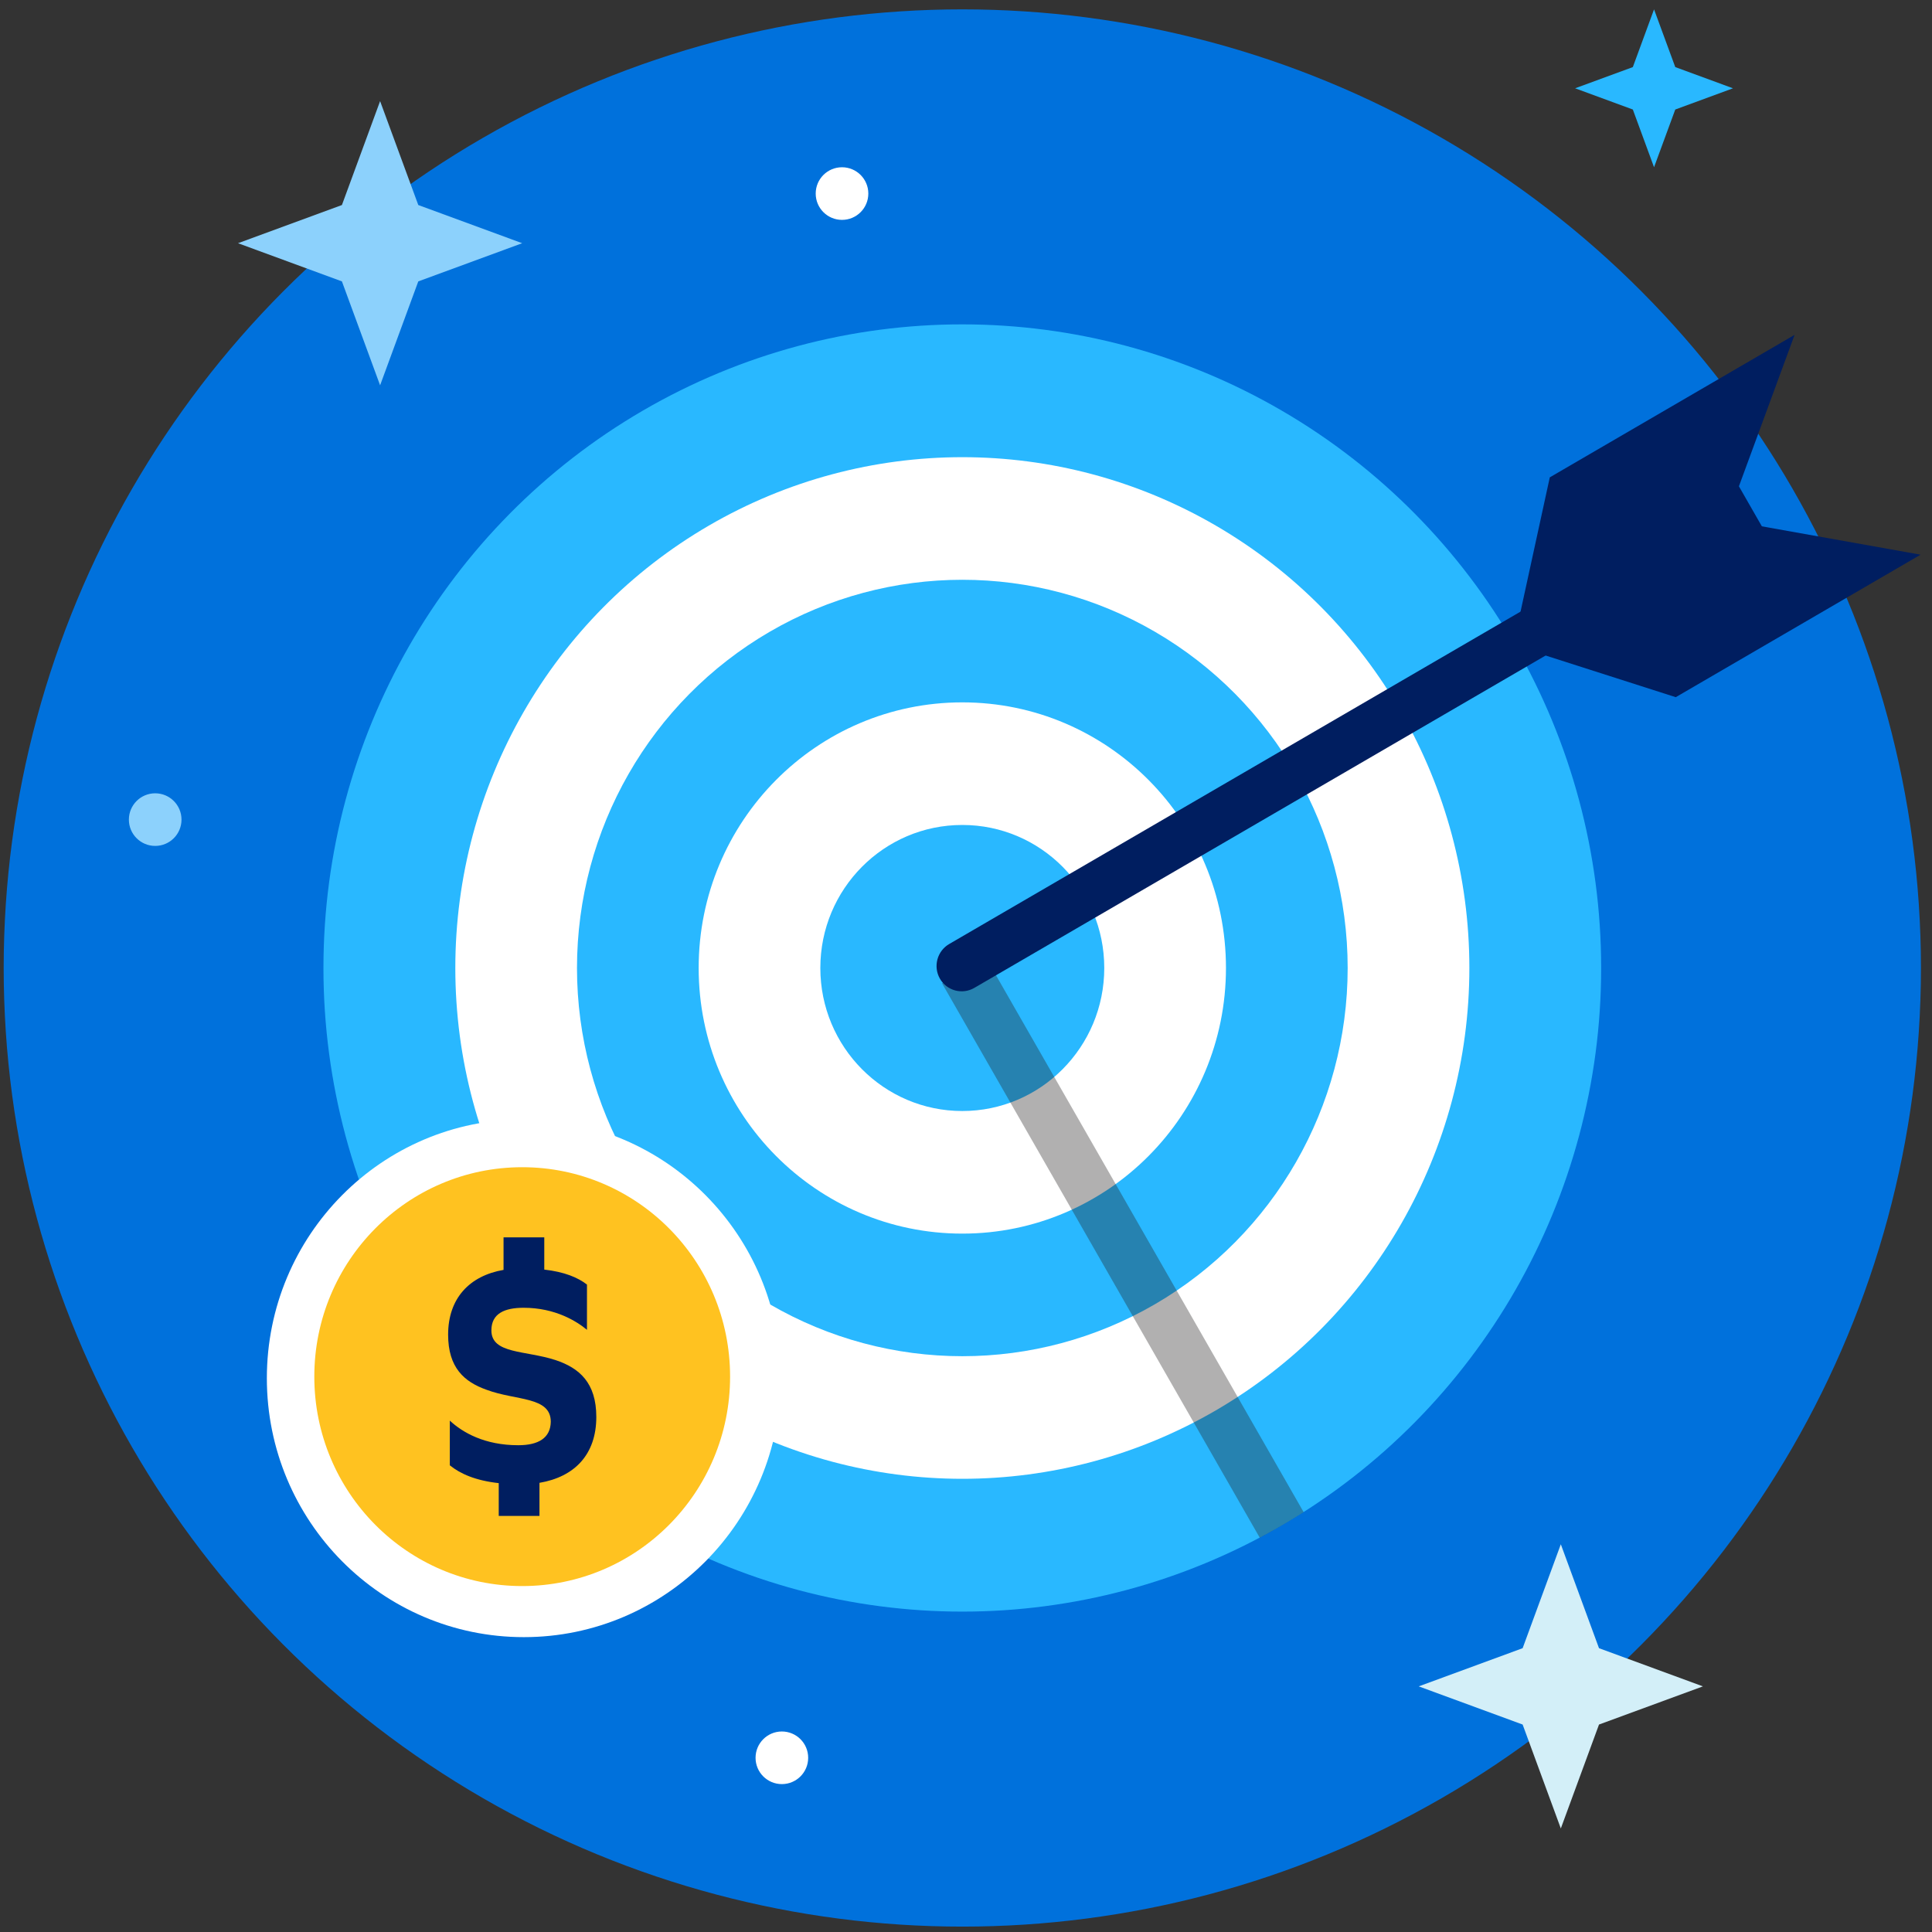
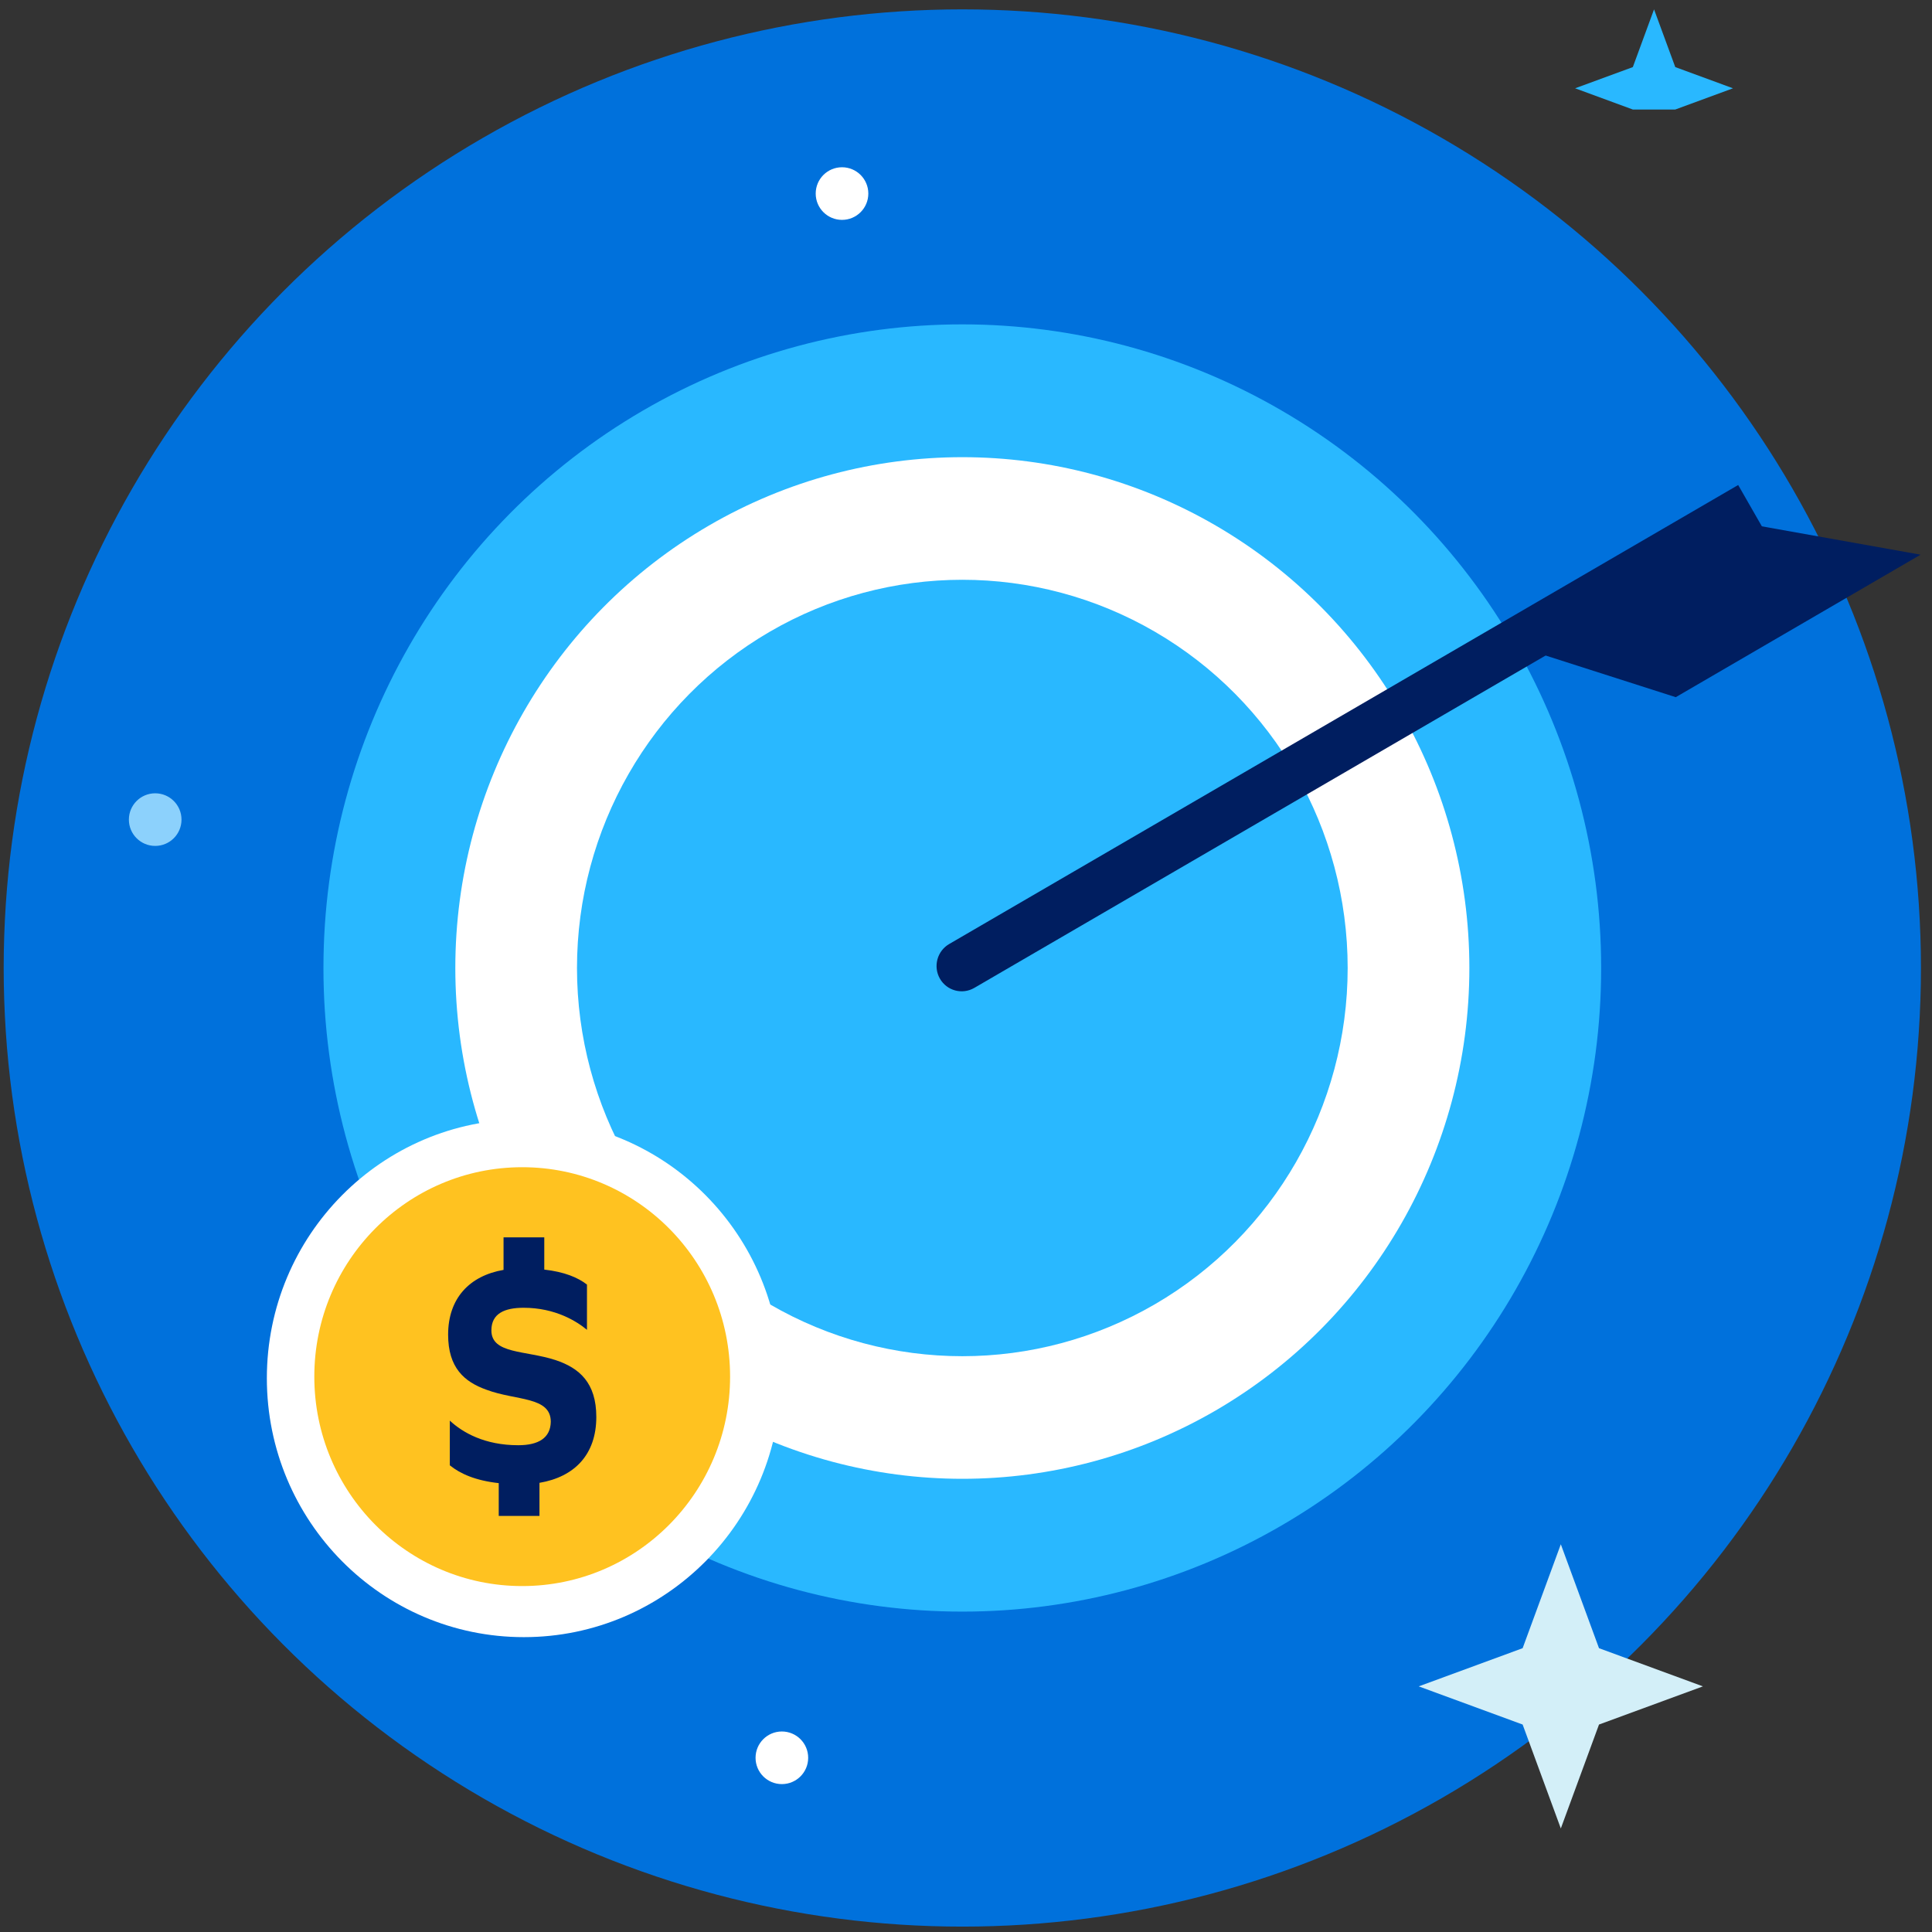
<svg xmlns="http://www.w3.org/2000/svg" width="131" height="131" viewBox="0 0 131 131" fill="none">
  <rect x="0" y="0" width="131" height="131" fill="#333333" stroke="none" />
  <circle cx="65.25" cy="65.635" r="65" fill="#0071DC" />
  <path d="M105.832 104.71L108.421 111.756L115.467 114.345L108.421 116.933L105.832 123.979L103.243 116.933L96.197 114.345L103.243 111.756L105.832 104.71Z" fill="#D3EFF8" />
  <circle cx="53.015" cy="119.188" r="1.784" fill="white" />
  <circle cx="10.523" cy="55.574" r="1.784" fill="#8CD1FC" />
  <circle cx="57.093" cy="13.125" r="1.784" fill="white" />
-   <path d="M112.153 0.635L113.592 4.549L117.506 5.987L113.592 7.426L112.153 11.34L110.715 7.426L106.801 5.987L110.715 4.549L112.153 0.635Z" fill="#29B8FF" />
+   <path d="M112.153 0.635L113.592 4.549L117.506 5.987L113.592 7.426L110.715 7.426L106.801 5.987L110.715 4.549L112.153 0.635Z" fill="#29B8FF" />
  <ellipse cx="65.249" cy="65.635" rx="43.318" ry="43.641" fill="#29B8FF" />
  <ellipse cx="65.252" cy="65.635" rx="34.379" ry="34.636" fill="white" />
  <ellipse cx="65.251" cy="65.635" rx="26.128" ry="26.323" fill="#29B8FF" />
-   <ellipse cx="65.25" cy="65.635" rx="17.877" ry="18.011" fill="white" />
  <ellipse cx="65.249" cy="65.635" rx="9.626" ry="9.698" fill="#29B8FF" />
-   <path opacity="0.35" d="M85.419 104.266L63.875 66.673L66.852 64.941L88.394 102.531C87.427 103.147 86.435 103.727 85.419 104.266Z" fill="#211E1F" />
  <path d="M119.562 35.86L66.065 66.984C65.246 67.46 64.202 67.18 63.731 66.359V66.359C63.26 65.537 63.542 64.485 64.361 64.009L117.858 32.886L119.562 35.86Z" fill="#001E60" />
  <path d="M130.225 37.611L113.625 47.273L103.946 44.174L118.733 35.558L130.225 37.611Z" fill="#001E60" />
-   <path d="M102.906 42.367L117.603 33.804L121.683 22.705L105.084 32.367L102.906 42.367Z" fill="#001E60" />
  <ellipse cx="35.519" cy="93.452" rx="17.425" ry="17.555" fill="white" />
  <path fill-rule="evenodd" clip-rule="evenodd" d="M49.504 93.343C49.504 85.5 43.193 79.143 35.408 79.143C27.623 79.143 21.312 85.5 21.312 93.343C21.312 101.186 27.623 107.544 35.408 107.544C43.193 107.544 49.504 101.186 49.504 93.343Z" fill="#FFC220" />
  <path d="M33.817 102.788V100.564C32.245 100.391 31.209 99.931 30.5 99.356V96.326C31.363 97.131 32.858 97.994 35.141 97.994C36.521 97.994 37.327 97.495 37.346 96.402C37.346 94.677 34.987 94.983 32.993 94.235C31.478 93.698 30.385 92.74 30.385 90.496C30.385 88.041 31.823 86.507 34.143 86.105V83.899H36.905V86.085C38.266 86.239 39.187 86.622 39.8 87.102V90.17C39.11 89.595 37.653 88.674 35.505 88.674C34.22 88.674 33.319 89.058 33.319 90.208C33.319 91.819 35.62 91.551 37.672 92.222C39.283 92.759 40.433 93.756 40.433 96.076C40.433 98.627 38.957 100.142 36.579 100.544V102.788H33.817Z" fill="#001E60" />
-   <path d="M25.773 6.856L28.362 13.902L35.408 16.491L28.362 19.08L25.773 26.126L23.184 19.08L16.139 16.491L23.184 13.902L25.773 6.856Z" fill="#8CD1FC" />
</svg>